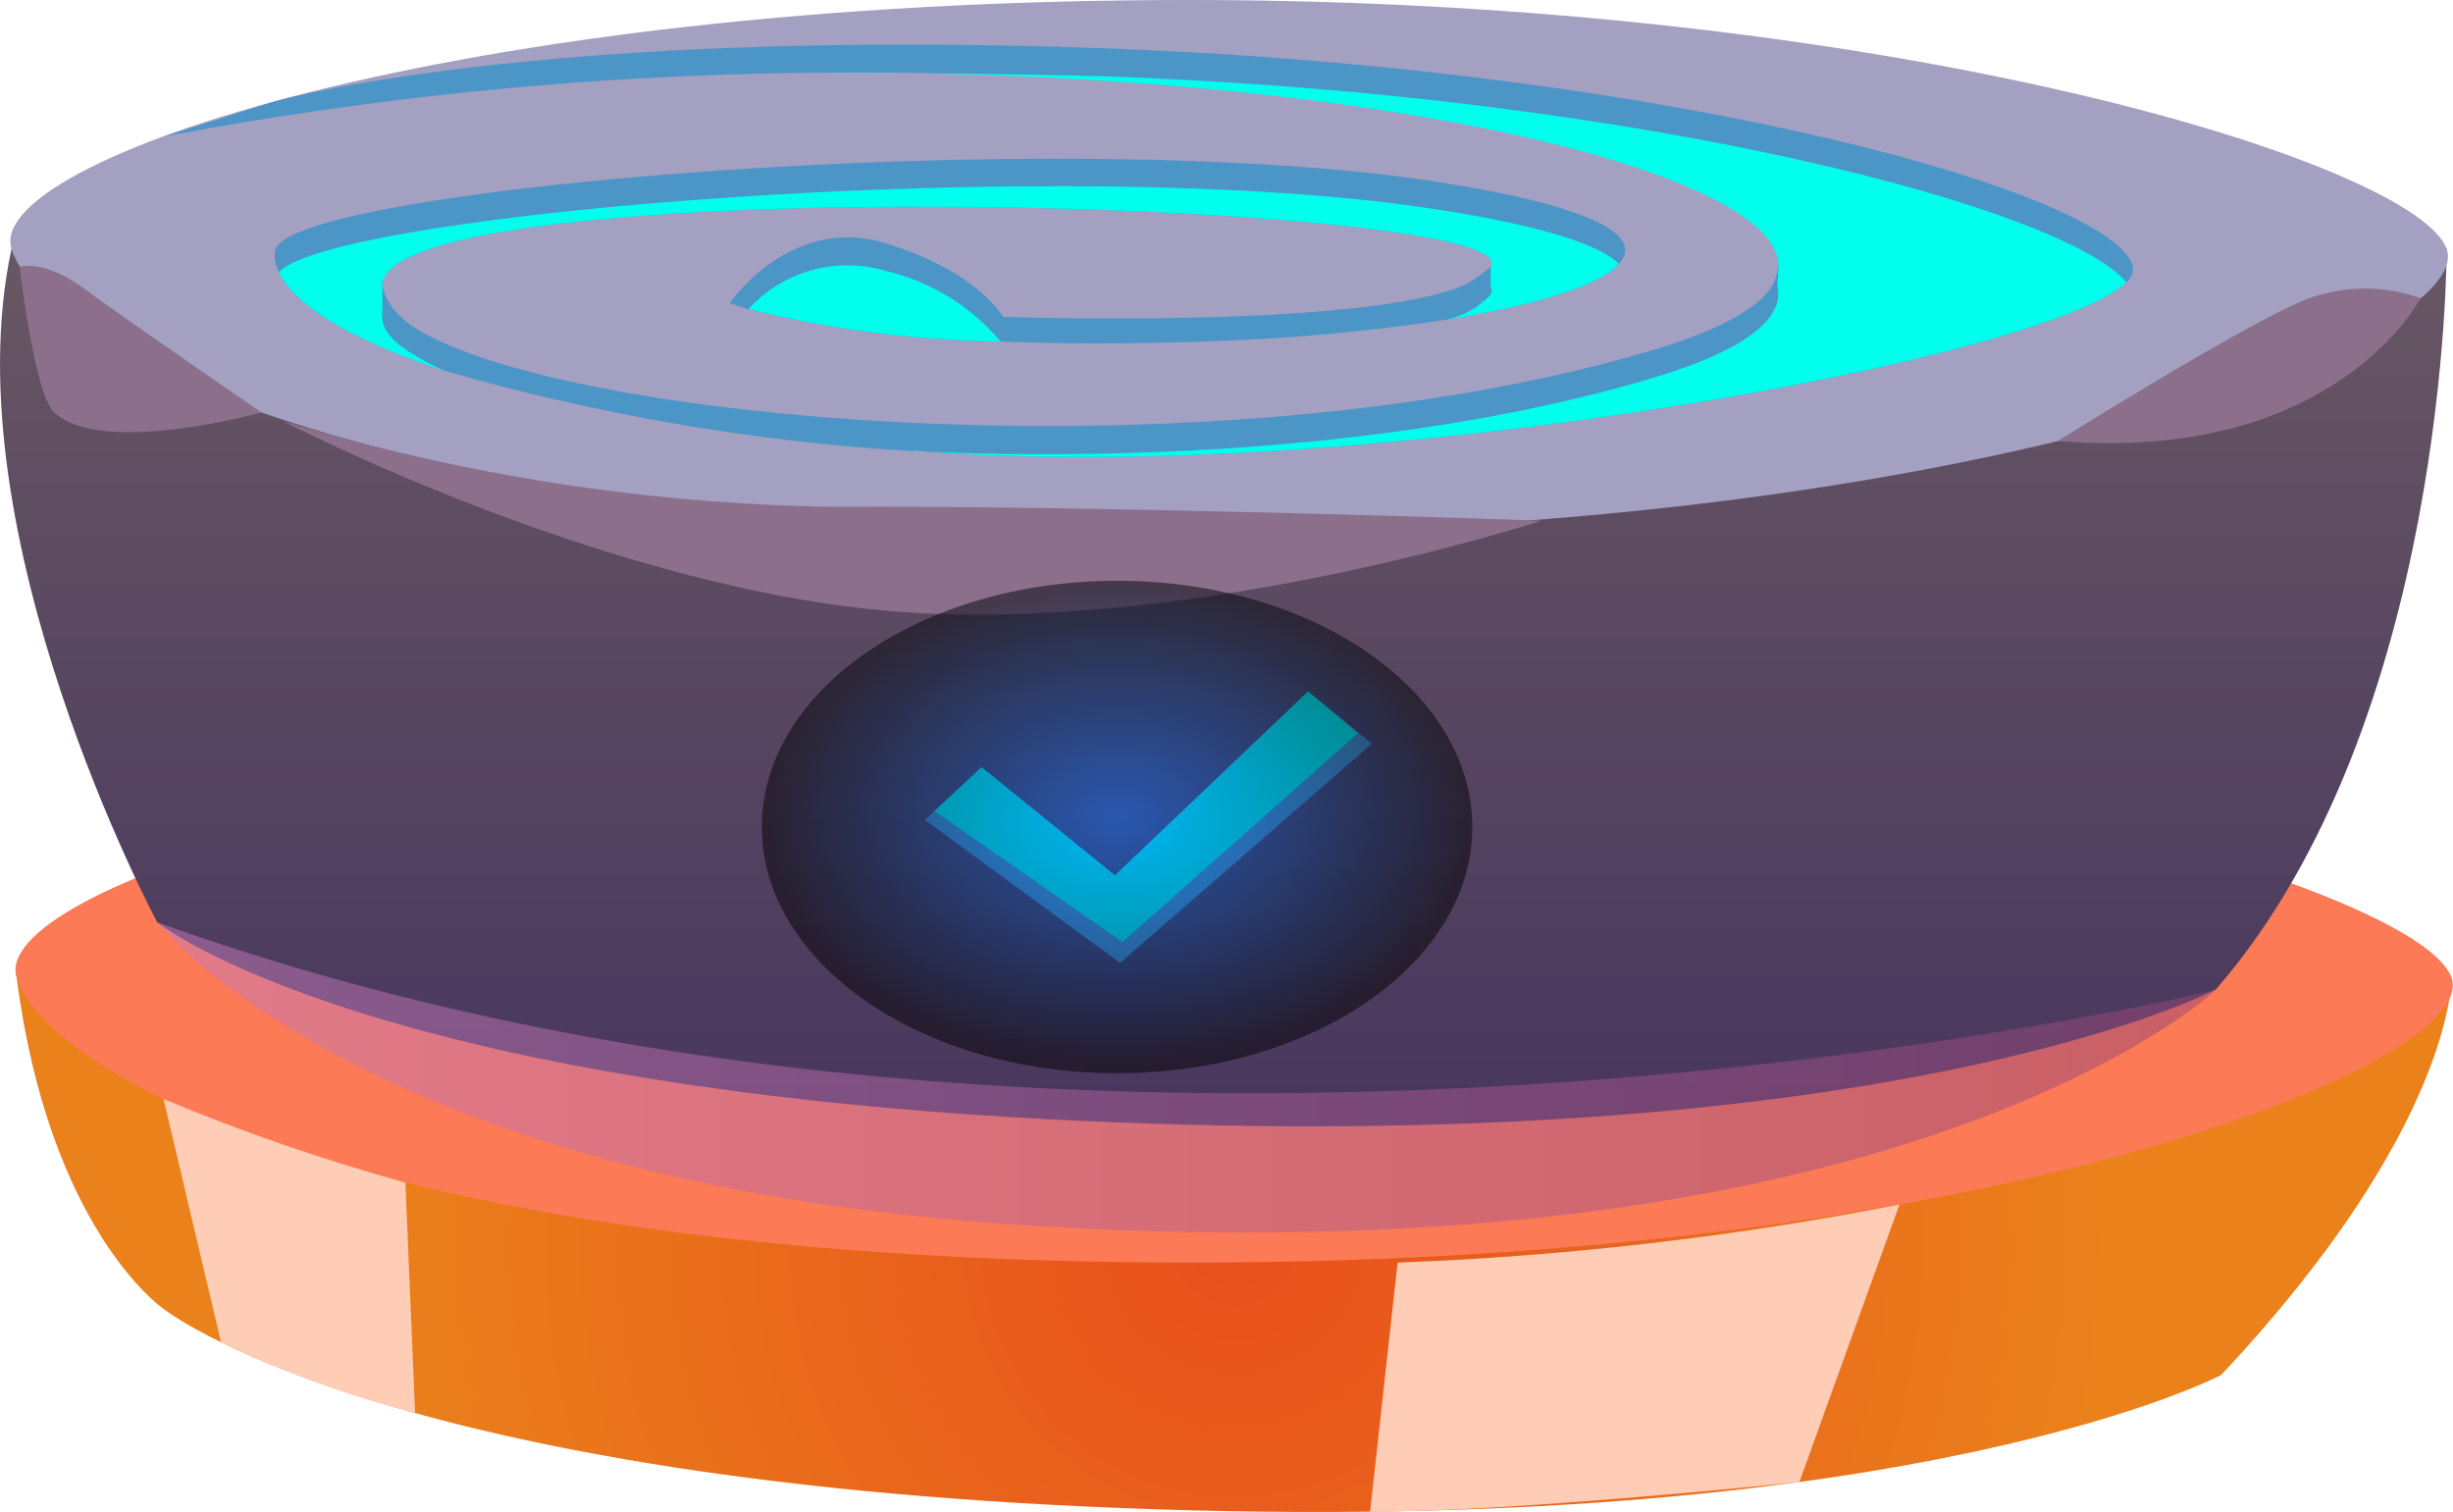
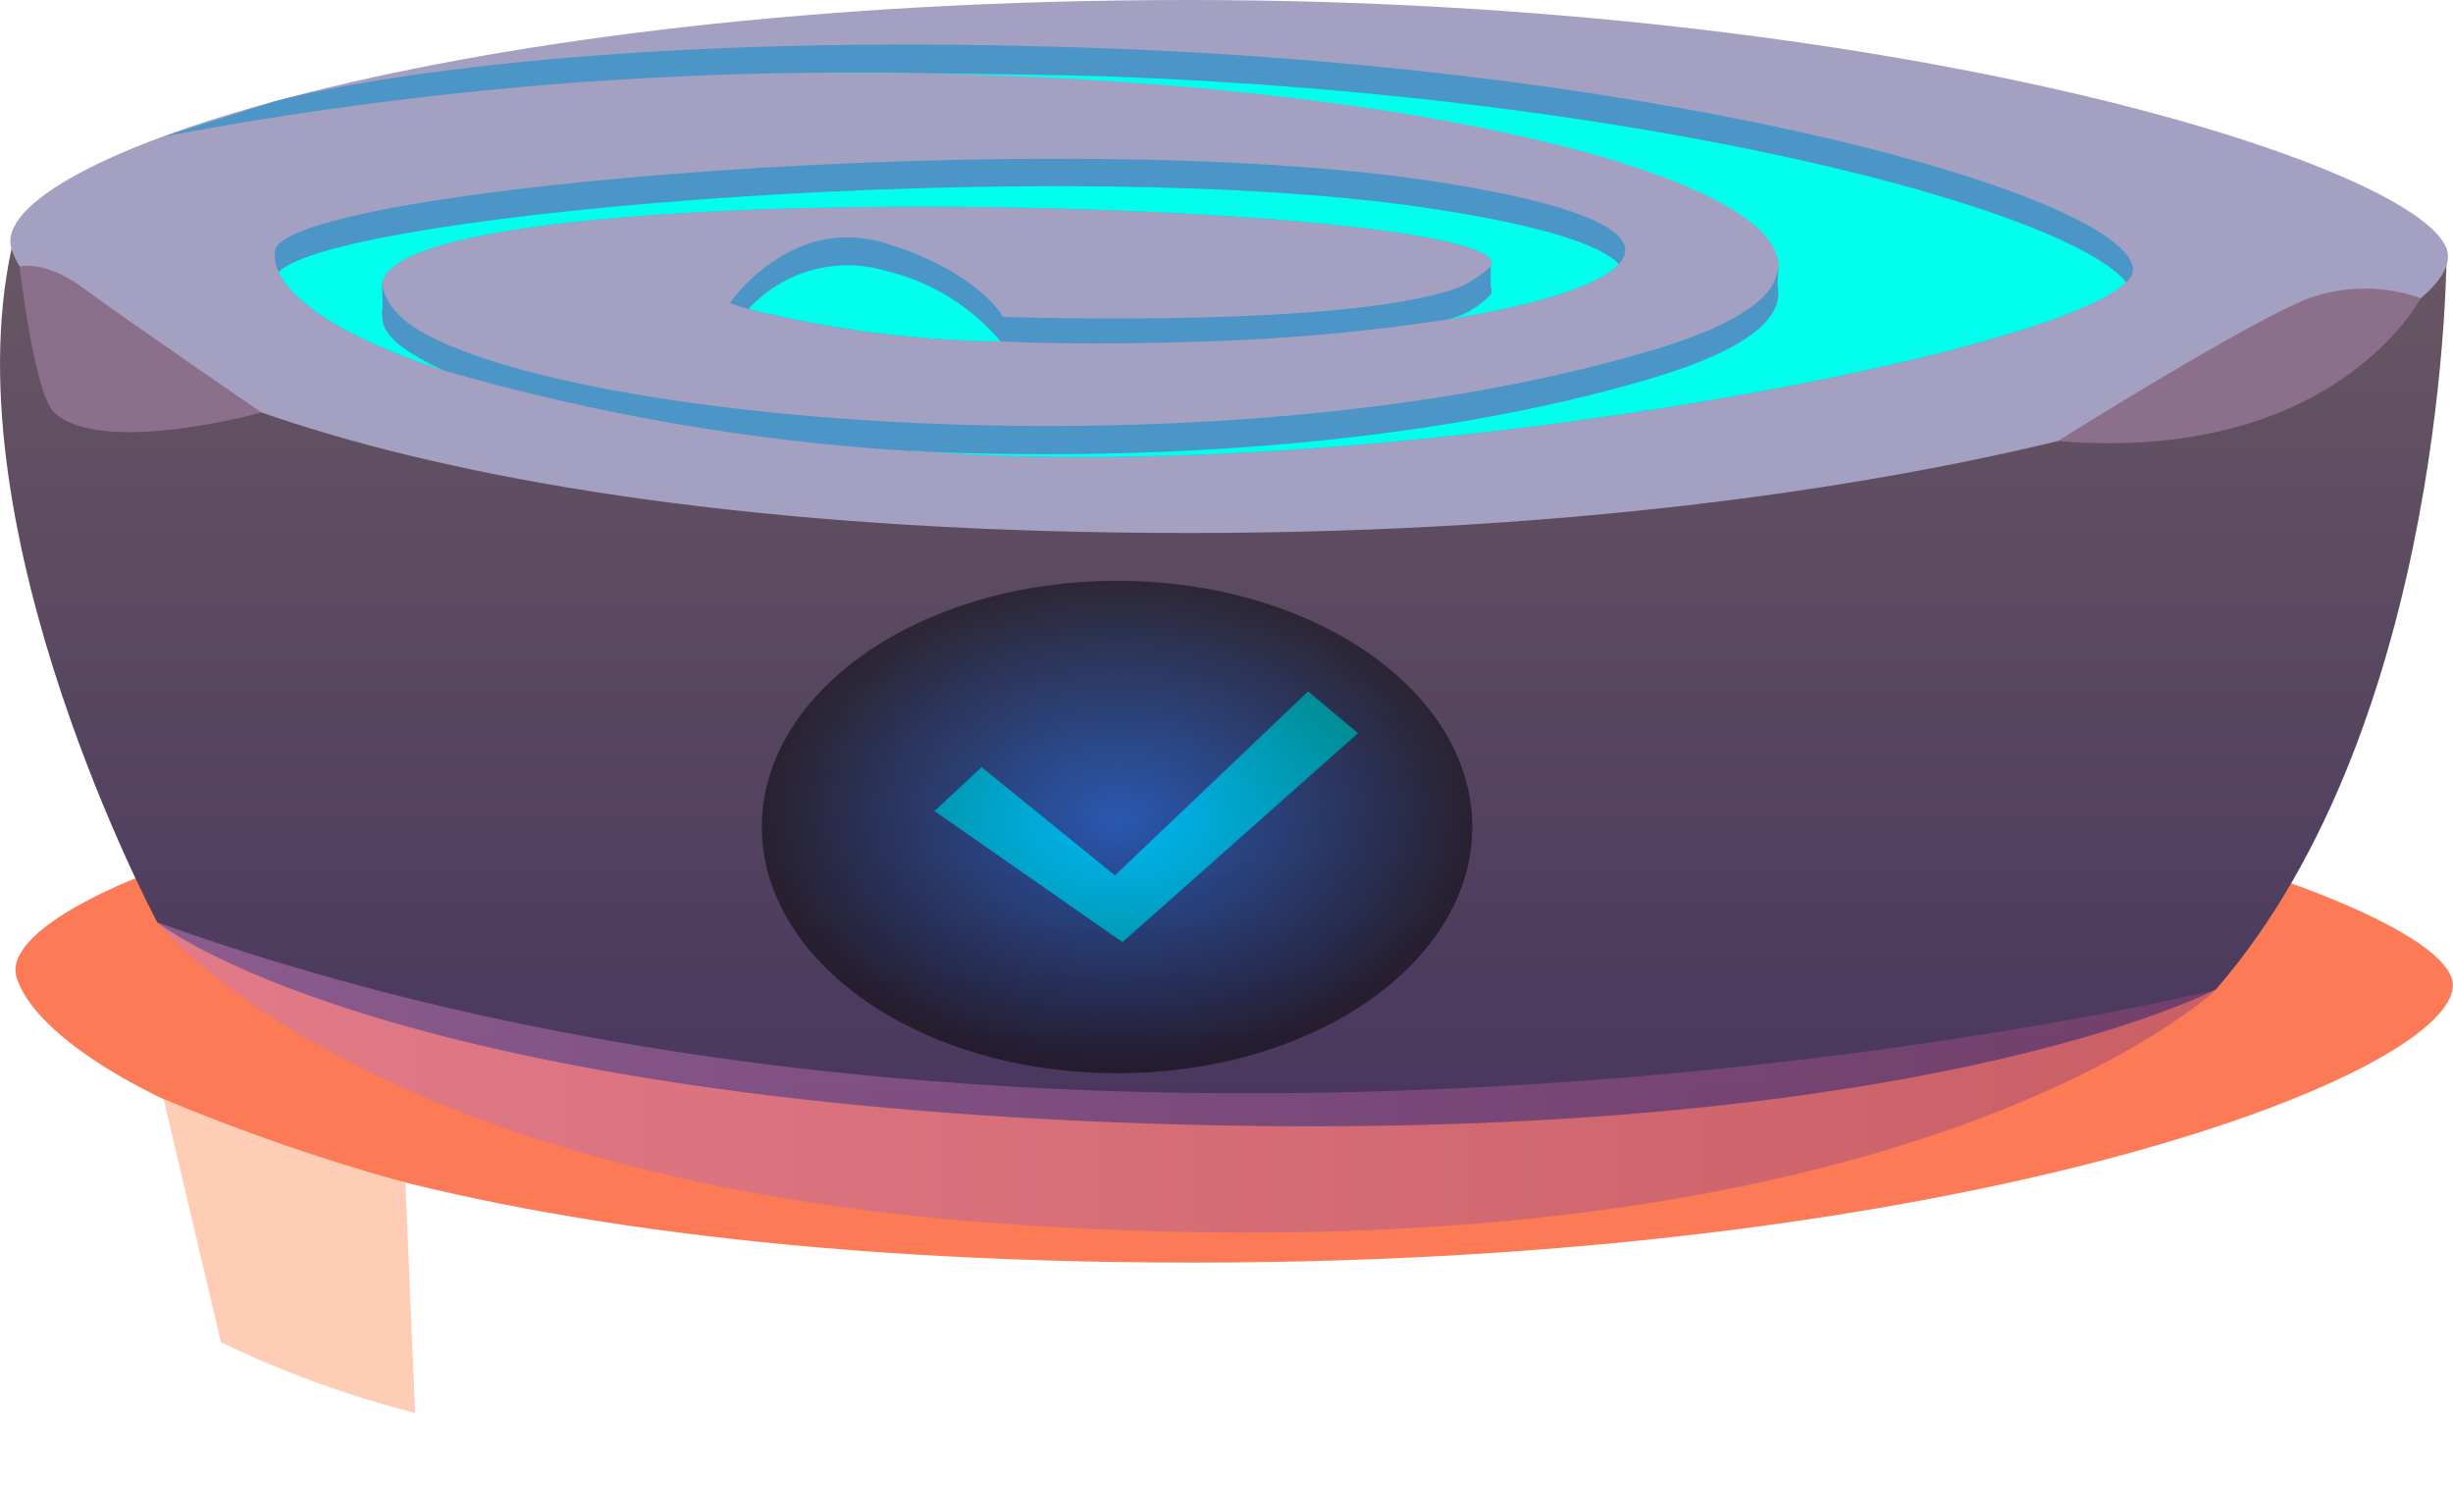
<svg xmlns="http://www.w3.org/2000/svg" width="146" height="90" viewBox="0 0 146 90" fill="none">
-   <path fill-rule="evenodd" clip-rule="evenodd" d="M9.662 77.851C9.662 77.851 2.933 73.181 0.99 58.187H145.91C145.91 58.187 146.09 67.044 132.199 81.841C132.199 81.841 114.295 91.306 68.987 89.839C22.6 88.354 9.662 77.851 9.662 77.851Z" fill="url(#paint0_radial_124_440)" />
  <path fill-rule="evenodd" clip-rule="evenodd" d="M0.99 58.187C-0.648 52.98 26.99 43.39 71.057 43.39C113.054 43.39 144.129 53.141 145.91 58.187C147.691 63.233 118.632 75.149 71.057 75.149C23.482 75.149 2.879 64.235 0.99 58.187Z" fill="#FC7A55" />
  <path fill-rule="evenodd" clip-rule="evenodd" d="M9.357 54.895C9.357 54.895 -2.987 31.831 0.684 14.815H145.622C145.622 14.815 145.748 42.942 131.893 58.885C131.893 58.885 113.989 68.35 68.681 66.883C22.294 65.398 9.357 54.895 9.357 54.895Z" fill="url(#paint1_linear_124_440)" />
  <path fill-rule="evenodd" clip-rule="evenodd" d="M0.684 14.815C-0.954 9.59 26.684 0 70.751 0C112.748 0 143.823 9.769 145.622 14.815C147.421 19.861 118.326 31.724 70.751 31.724C23.176 31.724 2.573 20.863 0.684 14.815Z" fill="#A4A0C2" />
  <path fill-rule="evenodd" clip-rule="evenodd" d="M126.945 15.871C126.966 16.047 126.94 16.225 126.871 16.388C126.801 16.551 126.69 16.694 126.549 16.801C121.996 21.31 81.151 28.968 54.575 26.839H54.071C44.715 26.262 35.452 24.66 26.451 22.062C20.495 20.129 17.454 18.018 16.59 16.193C16.392 15.8 16.317 15.358 16.374 14.922C16.914 11.183 62.977 7.318 85.559 10.825C95.042 12.31 97.849 14.082 96.356 15.71C95.204 16.998 91.371 18.179 86.027 19.038C81.26 19.756 76.453 20.186 71.632 20.326C66.936 20.487 62.923 20.469 59.541 20.326C54.48 20.265 49.444 19.617 44.534 18.394C44.162 18.294 43.796 18.174 43.436 18.036C43.436 18.036 47.035 12.775 52.631 14.457C58.227 16.139 59.703 18.859 59.703 18.859C59.703 18.859 82.896 19.682 87.935 16.586C88.253 16.415 88.525 16.17 88.726 15.871C91.155 11.916 22.924 9.948 22.744 16.998C22.738 17.328 22.832 17.652 23.014 17.928C26.612 24.495 70.067 29.254 98.281 20.863C102.707 19.557 105.064 18.107 105.694 16.622C108.321 10.539 81.637 3.99 48.727 4.33H48.295C35.36 4.456 22.461 5.725 9.752 8.123L16.374 6.03C16.374 6.03 31.777 1.61 65.91 2.881C100.044 4.151 125.955 11.594 126.945 15.871Z" fill="#4C95C7" />
  <path fill-rule="evenodd" clip-rule="evenodd" d="M59.559 20.326C54.498 20.265 49.461 19.617 44.552 18.394C45.55 17.295 46.838 16.498 48.27 16.093C49.702 15.688 51.219 15.691 52.649 16.103C55.352 16.729 57.777 18.211 59.559 20.326V20.326Z" fill="#00FFED" />
-   <path fill-rule="evenodd" clip-rule="evenodd" d="M88.726 17.517C88.924 17.195 88.636 16.873 87.935 16.587C88.253 16.415 88.525 16.17 88.726 15.871C91.156 11.916 22.924 9.948 22.744 16.998C22.738 17.328 22.832 17.652 23.014 17.928C22.843 18.121 22.747 18.369 22.744 18.626C22.744 19.843 24.057 21.006 26.451 22.062C20.495 20.129 17.454 18.018 16.59 16.193C20.009 12.614 63.679 9.036 85.559 12.471C91.911 13.455 95.276 14.6 96.356 15.71C95.204 16.998 91.371 18.179 86.027 19.038C87.069 18.835 88.016 18.302 88.726 17.517V17.517Z" fill="#00FFED" />
+   <path fill-rule="evenodd" clip-rule="evenodd" d="M88.726 17.517C88.924 17.195 88.636 16.873 87.935 16.587C88.253 16.415 88.525 16.17 88.726 15.871C91.156 11.916 22.924 9.948 22.744 16.998C22.738 17.328 22.832 17.652 23.014 17.928C22.843 18.121 22.747 18.369 22.744 18.626C22.744 19.843 24.057 21.006 26.451 22.062C20.495 20.129 17.454 18.018 16.59 16.193C20.009 12.614 63.679 9.036 85.559 12.471C91.911 13.455 95.276 14.6 96.356 15.71C95.204 16.998 91.371 18.179 86.027 19.038C87.069 18.835 88.016 18.302 88.726 17.517Z" fill="#00FFED" />
  <path fill-rule="evenodd" clip-rule="evenodd" d="M126.549 16.801C121.996 21.31 81.151 28.968 54.574 26.839H54.071C68.34 27.519 84.984 26.481 98.263 22.527C104.309 20.738 106.504 18.68 105.676 16.658C108.303 10.575 81.619 4.026 48.709 4.366C53.801 4.366 59.505 4.366 65.892 4.545C98.245 5.708 123.094 12.525 126.549 16.801Z" fill="#00FFED" />
  <path style="mix-blend-mode:multiply" opacity="0.5" fill-rule="evenodd" clip-rule="evenodd" d="M9.356 54.895C9.356 54.895 21.124 69.942 59.019 72.787C113 76.76 131.893 58.92 131.893 58.92C131.893 58.92 65.496 75.149 9.356 54.895Z" fill="url(#paint2_linear_124_440)" />
-   <path fill-rule="evenodd" clip-rule="evenodd" d="M16.806 25.05C27.428 28.268 38.451 29.99 49.554 30.167C66.27 30.078 91.749 30.99 91.749 30.99C91.749 30.99 71.83 37.521 54.269 36.465C36.707 35.41 16.806 25.05 16.806 25.05Z" fill="#8B6F8B" />
  <path fill-rule="evenodd" clip-rule="evenodd" d="M122.482 26.249C122.482 26.249 133.89 19.091 137.435 17.75C139.582 16.986 141.928 16.986 144.074 17.75C144.074 17.75 139 27.608 122.482 26.249Z" fill="#8B6F8B" />
  <path fill-rule="evenodd" clip-rule="evenodd" d="M1.169 15.871C1.169 15.871 2.645 15.423 5.002 17.177C7.359 18.93 15.564 24.549 15.564 24.549C15.564 24.549 6.064 27.197 3.221 24.549C2.033 23.422 1.169 15.871 1.169 15.871Z" fill="#8B6F8B" />
  <g style="mix-blend-mode:soft-light">
-     <path fill-rule="evenodd" clip-rule="evenodd" d="M81.547 89.982L83.184 75.149C93.216 74.773 103.203 73.618 113.054 71.696L107.098 88.211C107.098 88.211 89.968 90 81.547 89.982Z" fill="#FFCCB5" />
-   </g>
+     </g>
  <g style="mix-blend-mode:soft-light">
    <path fill-rule="evenodd" clip-rule="evenodd" d="M13.153 79.891L9.734 65.415C14.423 67.372 19.231 69.034 24.129 70.39L24.705 84.095C20.722 83.084 16.852 81.675 13.153 79.891V79.891Z" fill="#FFCCB5" />
  </g>
  <path fill-rule="evenodd" clip-rule="evenodd" d="M88.726 15.871V17.517C88.142 18.078 87.451 18.516 86.693 18.805L86.369 17.338C87.233 16.986 88.031 16.49 88.726 15.871V15.871Z" fill="#4C95C7" />
  <path fill-rule="evenodd" clip-rule="evenodd" d="M105.856 15.745L105.73 18.125L103.769 20.201V18.573C104.344 18.336 104.842 17.948 105.21 17.449C105.578 16.951 105.802 16.361 105.856 15.745V15.745Z" fill="#4C95C7" />
  <path fill-rule="evenodd" clip-rule="evenodd" d="M22.762 18.93V16.569C22.762 16.569 22.51 17.893 24.381 19.306L24.615 21.095C24.615 21.095 22.762 20.129 22.762 18.93Z" fill="#4C95C7" />
-   <path fill-rule="evenodd" clip-rule="evenodd" d="M55.042 48.793L58.425 45.662L66.36 52.103L77.858 41.153L81.655 44.266L66.666 57.31L55.042 48.793Z" fill="#4C95C7" />
  <path fill-rule="evenodd" clip-rule="evenodd" d="M55.618 48.274L66.81 56.075L80.827 43.64L77.858 41.153L66.36 52.103L58.425 45.662L55.618 48.274Z" fill="#00FFED" />
  <path style="mix-blend-mode:screen" opacity="0.5" d="M66.486 63.877C78.163 63.877 87.629 57.316 87.629 49.223C87.629 41.13 78.163 34.569 66.486 34.569C54.81 34.569 45.344 41.13 45.344 49.223C45.344 57.316 54.81 63.877 66.486 63.877Z" fill="url(#paint3_radial_124_440)" />
  <defs>
    <radialGradient id="paint0_radial_124_440" cx="0" cy="0" r="1" gradientUnits="userSpaceOnUse" gradientTransform="translate(73.45 74.094) scale(52.469 52.175)">
      <stop stop-color="#E94F1C" />
      <stop offset="0.99" stop-color="#EA811B" />
    </radialGradient>
    <linearGradient id="paint1_linear_124_440" x1="72.802" y1="67.044" x2="72.802" y2="14.815" gradientUnits="userSpaceOnUse">
      <stop stop-color="#48365E" />
      <stop offset="1" stop-color="#685763" />
    </linearGradient>
    <linearGradient id="paint2_linear_124_440" x1="9.356" y1="64.109" x2="131.893" y2="64.109" gradientUnits="userSpaceOnUse">
      <stop stop-color="#C77CBD" />
      <stop offset="1" stop-color="#974577" />
    </linearGradient>
    <radialGradient id="paint3_radial_124_440" cx="0" cy="0" r="1" gradientUnits="userSpaceOnUse" gradientTransform="translate(66.56 48.781) scale(21.16 14.685)">
      <stop stop-color="#006FFF" />
      <stop offset="1" />
    </radialGradient>
  </defs>
</svg>